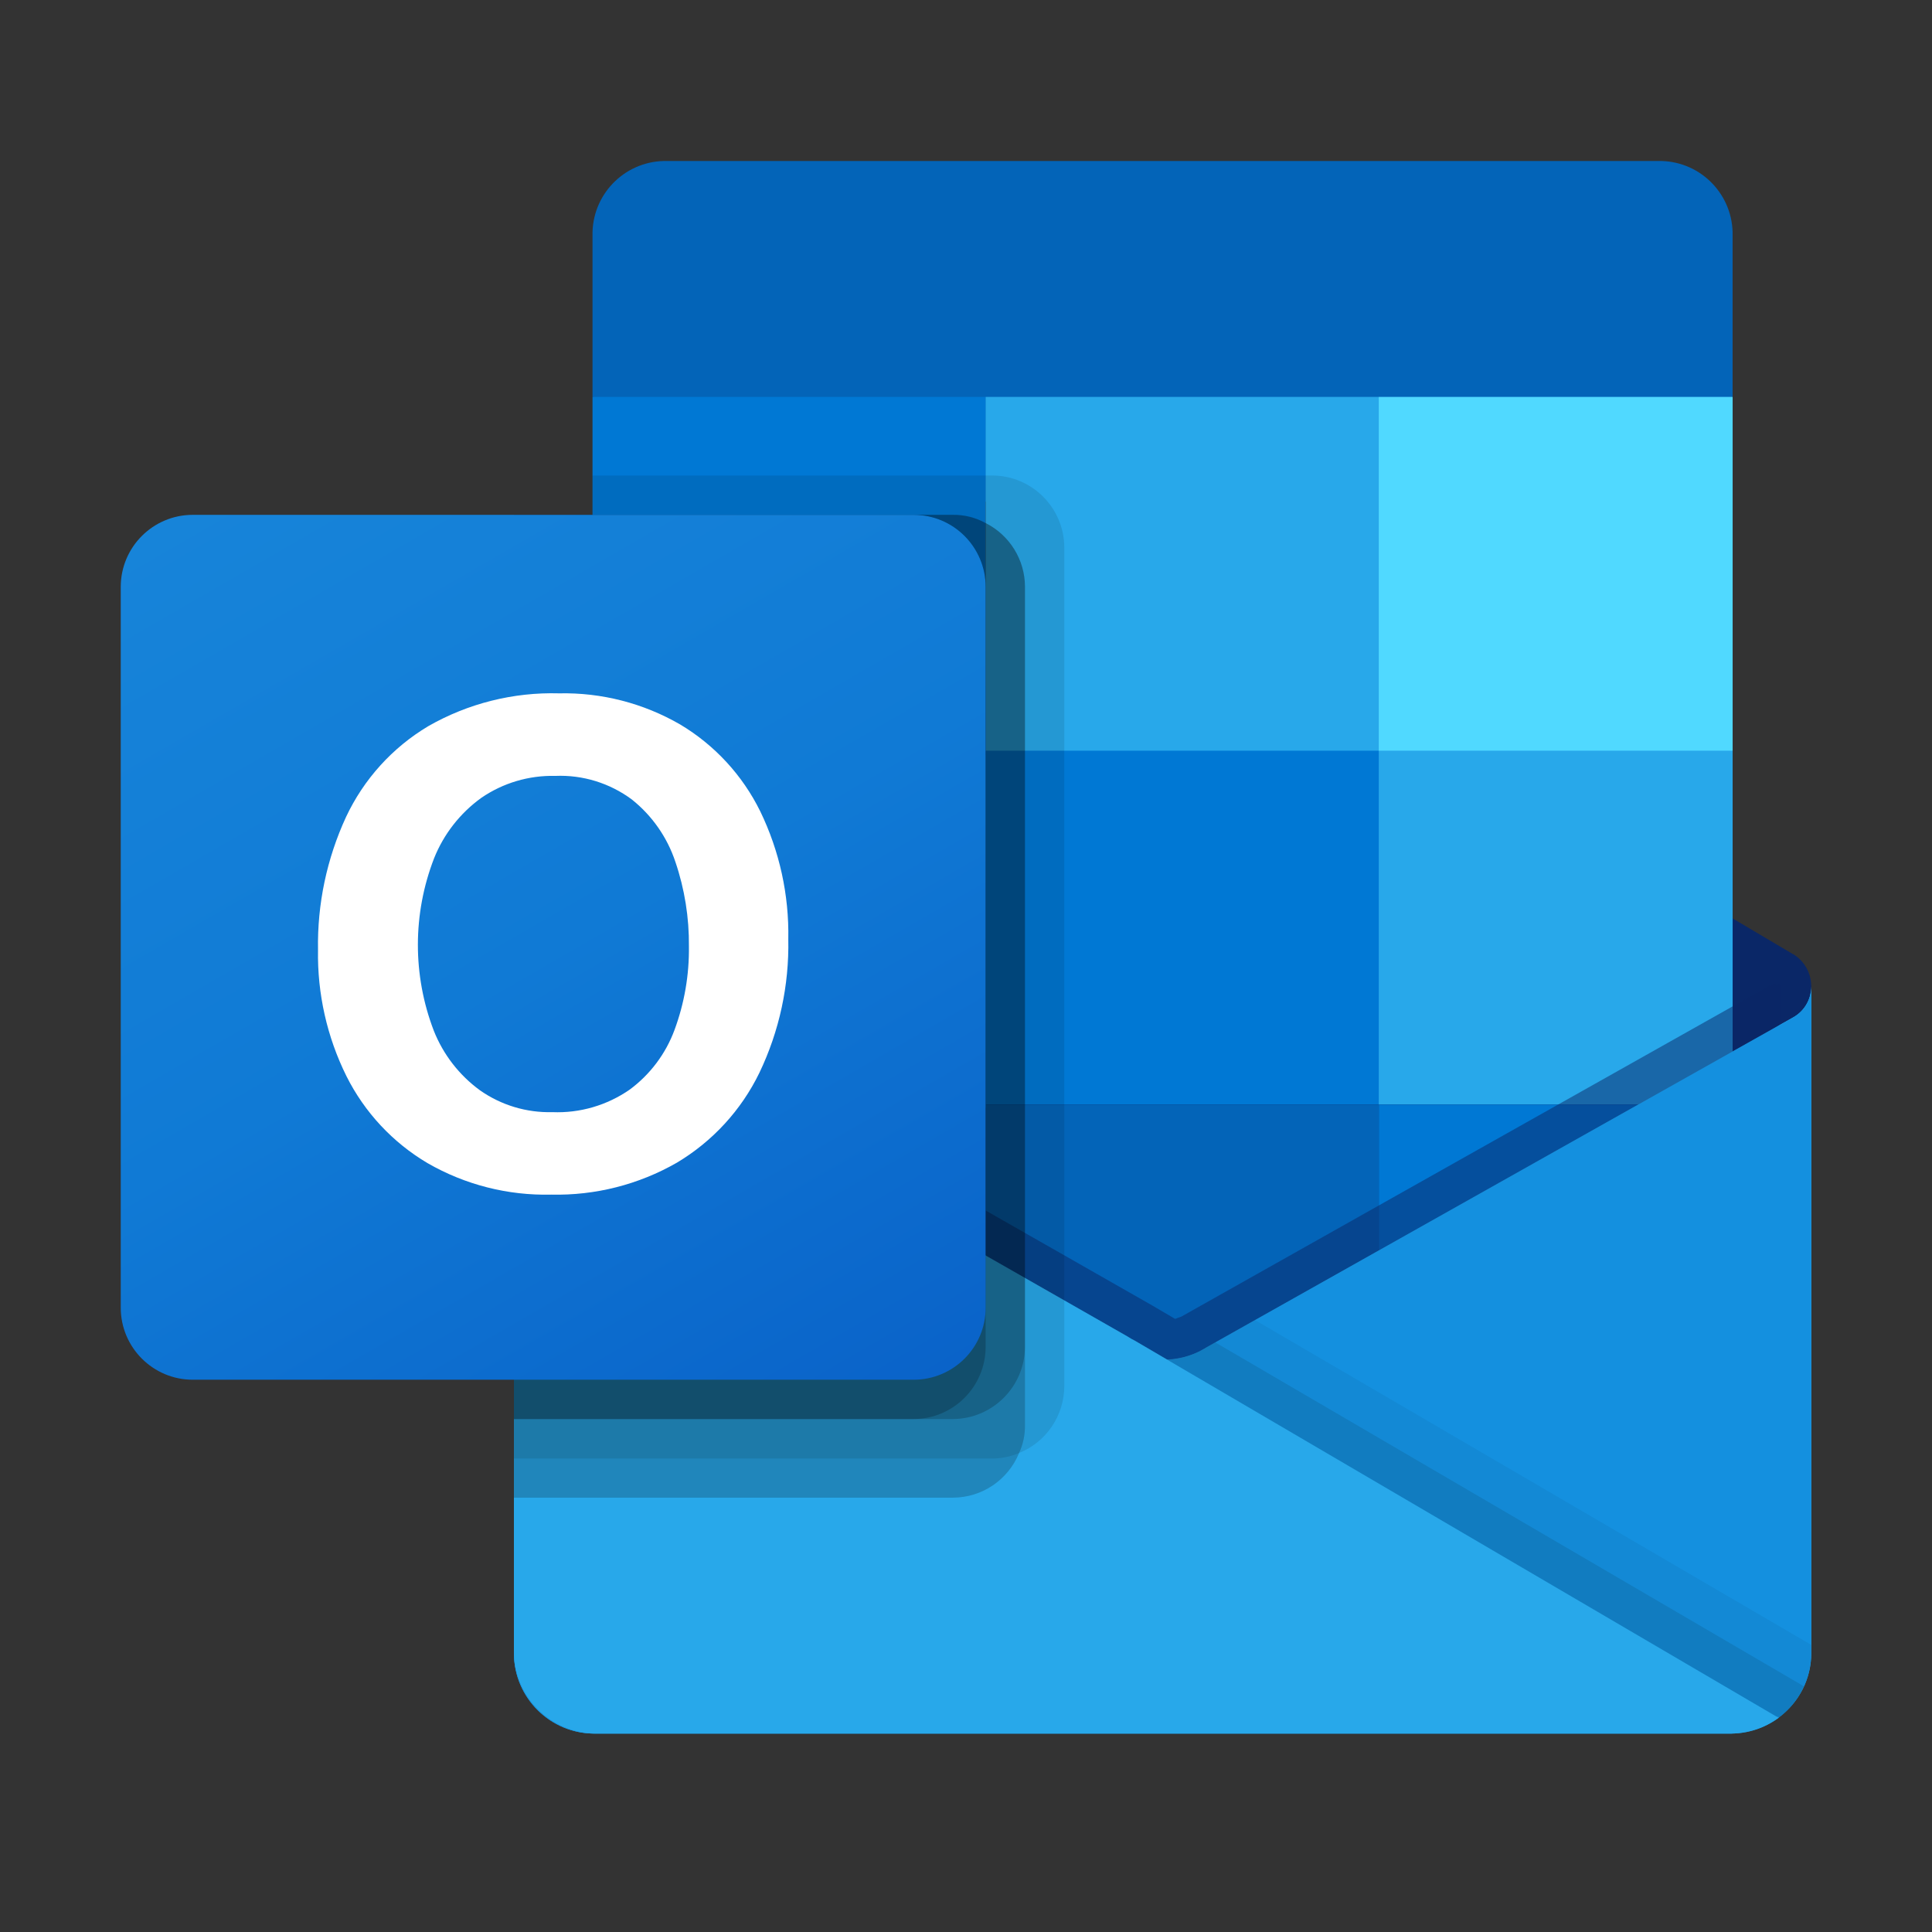
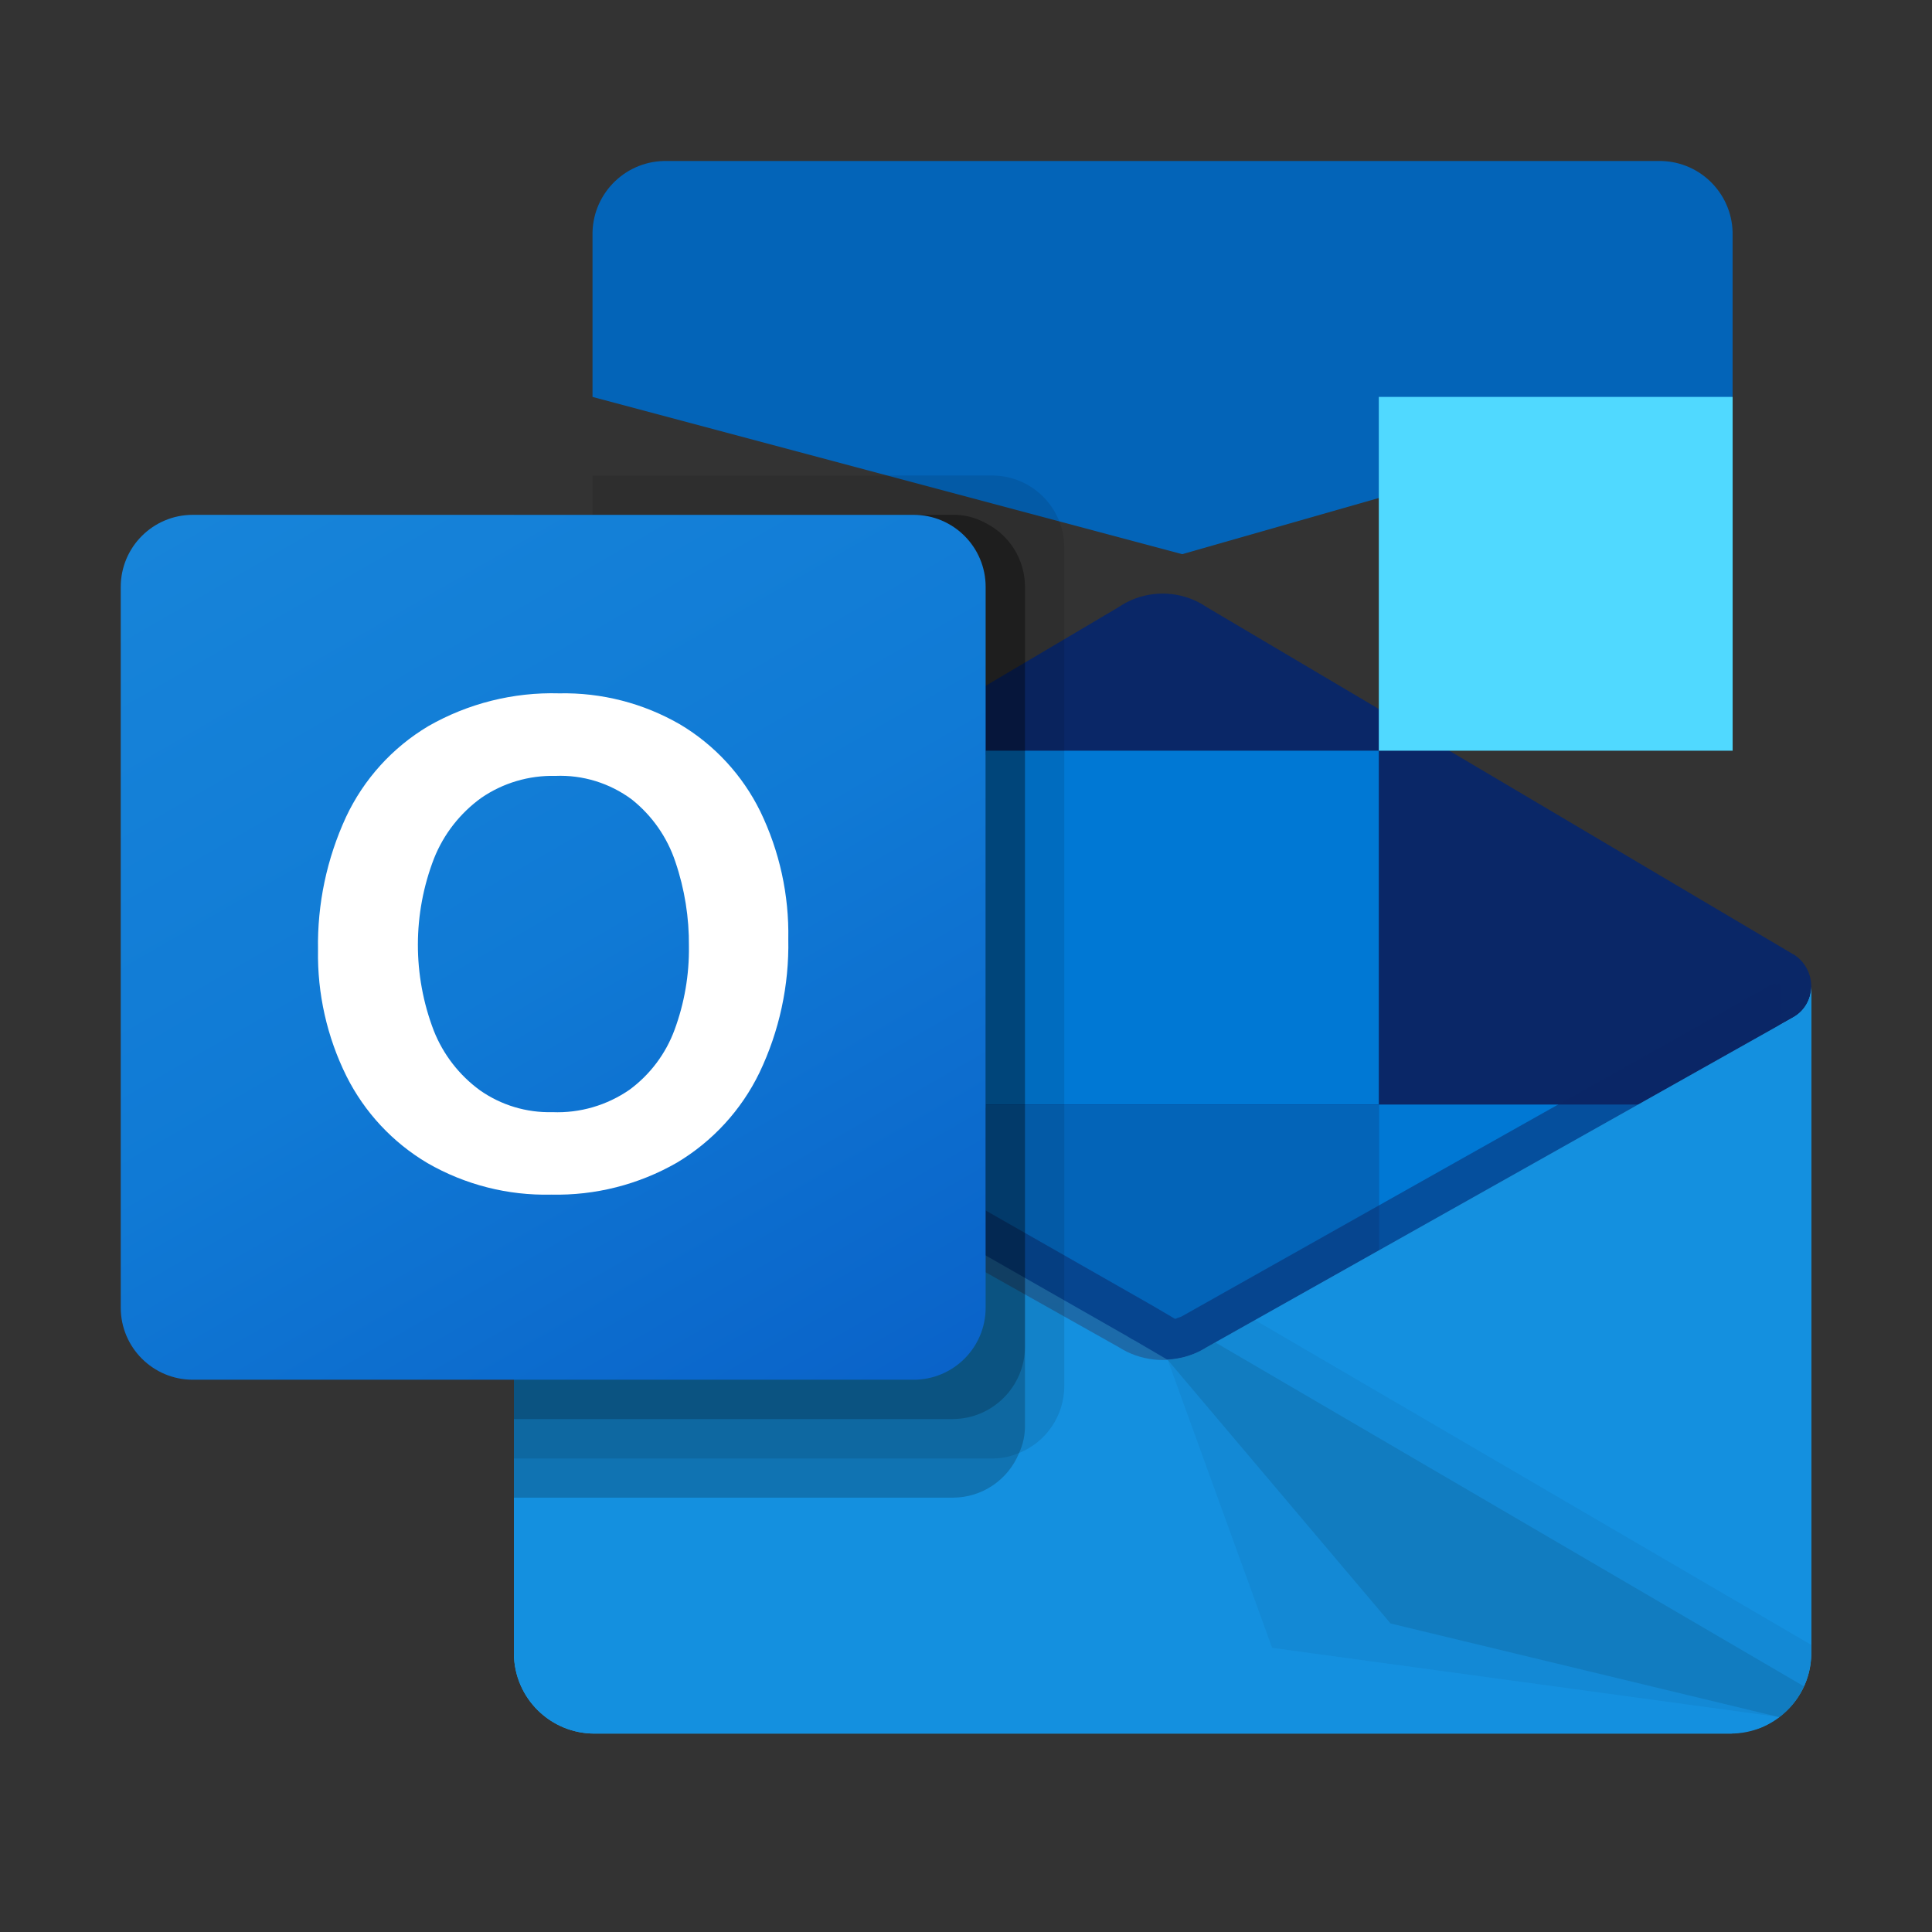
<svg xmlns="http://www.w3.org/2000/svg" width="48" height="48" viewBox="0 0 48 48" fill="none" aria-hidden="true">
  <rect x="0" y="0" width="48" height="48" fill="#333333" stroke="none" />
  <g clip-path="url(#outlook_svg__a)">
    <path d="M45 24.512C45.002 24.183 44.833 23.878 44.553 23.706H44.548L44.53 23.696L29.977 15.082C29.914 15.039 29.849 15 29.781 14.965C29.219 14.675 28.552 14.675 27.99 14.965C27.923 15 27.857 15.039 27.795 15.082L13.241 23.696L13.224 23.706C12.779 23.983 12.642 24.567 12.919 25.012C13.001 25.143 13.113 25.253 13.246 25.33L27.799 33.945C27.863 33.987 27.928 34.026 27.995 34.062C28.557 34.351 29.224 34.351 29.786 34.062C29.853 34.026 29.919 33.987 29.982 33.945L44.535 25.33C44.826 25.161 45.003 24.849 45 24.512Z" fill="#0A2767" />
    <path d="M14.938 18.76H24.488V27.515H14.938V18.76ZM43.046 9.861V5.856C43.069 4.855 42.277 4.024 41.276 4H16.492C15.49 4.024 14.698 4.855 14.721 5.856V9.861L29.372 13.768L43.046 9.861Z" fill="#0364B8" />
-     <path d="M14.721 9.861H24.488V18.651H14.721V9.861Z" fill="#0078D4" />
-     <path d="M34.256 9.861H24.488V18.651L34.256 27.442H43.047V18.651L34.256 9.861Z" fill="#28A8EA" />
    <path d="M24.488 18.651H34.256V27.442H24.488V18.651Z" fill="#0078D4" />
    <path d="M24.488 27.442H34.256V36.233H24.488V27.442Z" fill="#0364B8" />
-     <path d="M14.938 27.514H24.488V35.473H14.938V27.514Z" fill="#14447D" />
+     <path d="M14.938 27.514H24.488V35.473V27.514Z" fill="#14447D" />
    <path d="M34.256 27.442H43.047V36.233H34.256V27.442Z" fill="#0078D4" />
    <path d="M44.553 25.276L44.534 25.286L29.981 33.471C29.917 33.51 29.853 33.548 29.785 33.581C29.538 33.699 29.27 33.765 28.996 33.776L28.201 33.311C28.134 33.278 28.069 33.24 28.006 33.199L13.257 24.781H13.25L12.768 24.512V41.081C12.775 42.187 13.677 43.077 14.783 43.07H43.016C43.033 43.07 43.047 43.062 43.065 43.062C43.298 43.047 43.529 42.999 43.749 42.919C43.844 42.879 43.936 42.831 44.023 42.777C44.089 42.74 44.201 42.659 44.201 42.659C44.701 42.288 44.998 41.704 45 41.081V24.512C45 24.829 44.829 25.121 44.553 25.276Z" fill="url(#outlook_svg__b)" />
    <path opacity=".5" d="M44.219 24.447V25.462L29.001 35.94L13.246 24.788C13.246 24.783 13.242 24.779 13.236 24.779L11.791 23.909V23.177L12.386 23.167L13.646 23.89L13.676 23.9L13.783 23.968C13.783 23.968 28.591 32.417 28.63 32.436L29.196 32.768C29.245 32.749 29.294 32.729 29.352 32.71C29.382 32.69 44.053 24.437 44.053 24.437L44.219 24.447Z" fill="#0A2767" />
    <path d="M44.553 25.276L44.534 25.287L29.981 33.472C29.917 33.511 29.853 33.548 29.785 33.582C29.22 33.858 28.559 33.858 27.994 33.582C27.927 33.549 27.862 33.512 27.799 33.472L13.245 25.287L13.227 25.276C12.947 25.124 12.77 24.831 12.768 24.512V41.081C12.774 42.187 13.676 43.077 14.781 43.07C14.781 43.07 14.781 43.07 14.781 43.07H42.986C44.091 43.077 44.993 42.187 45 41.081C45 41.081 45 41.081 45 41.081V24.512C45 24.829 44.829 25.121 44.553 25.276Z" fill="#1490DF" />
    <path opacity=".1" d="M30.192 33.351L29.975 33.473C29.912 33.514 29.846 33.55 29.779 33.584C29.539 33.702 29.278 33.771 29.012 33.787L34.549 40.335L44.208 42.663C44.472 42.463 44.683 42.2 44.82 41.898L30.192 33.351Z" fill="#000" />
    <path opacity=".05" d="M31.179 32.797L29.975 33.474C29.912 33.514 29.846 33.551 29.779 33.584C29.539 33.702 29.278 33.771 29.012 33.787L31.606 40.94L44.211 42.66C44.707 42.287 44.999 41.702 45 41.081V40.867L31.179 32.797Z" fill="#000" />
-     <path d="M14.809 43.07H42.983C43.416 43.072 43.839 42.935 44.189 42.679L28.2 33.313C28.133 33.279 28.068 33.242 28.005 33.201L13.256 24.783H13.249L12.768 24.512V41.025C12.766 42.153 13.68 43.069 14.809 43.07Z" fill="#28A8EA" />
    <path opacity=".1" d="M26.442 13.605V34.438C26.44 35.169 25.996 35.826 25.319 36.099C25.109 36.189 24.883 36.236 24.654 36.236H12.768V12.791H14.721V11.814H24.654C25.641 11.818 26.44 12.618 26.442 13.605Z" fill="#000" />
    <path opacity=".2" d="M25.465 14.581V35.415C25.468 35.651 25.418 35.885 25.319 36.099C25.047 36.768 24.399 37.206 23.678 37.209H12.768V12.791H23.678C23.961 12.788 24.24 12.859 24.488 12.996C25.087 13.298 25.465 13.911 25.465 14.581Z" fill="#000" />
    <path opacity=".2" d="M25.465 14.581V33.462C25.46 34.448 24.664 35.248 23.678 35.256H12.768V12.791H23.678C23.961 12.788 24.24 12.859 24.488 12.996C25.087 13.298 25.465 13.911 25.465 14.581Z" fill="#000" />
-     <path opacity=".2" d="M24.488 14.581V33.462C24.487 34.45 23.689 35.251 22.701 35.256H12.768V12.791H22.701C23.689 12.791 24.489 13.593 24.488 14.58C24.488 14.581 24.488 14.581 24.488 14.581Z" fill="#000" />
    <path d="M4.79 12.791H22.698C23.687 12.791 24.488 13.592 24.488 14.581V32.489C24.488 33.478 23.687 34.279 22.698 34.279H4.79C3.802 34.279 3 33.478 3 32.489V14.581C3 13.592 3.802 12.791 4.79 12.791Z" fill="url(#outlook_svg__c)" />
    <path d="M8.596 20.3C9.037 19.36 9.749 18.573 10.641 18.041C11.629 17.476 12.753 17.194 13.891 17.226C14.945 17.203 15.985 17.471 16.898 17.999C17.756 18.511 18.447 19.261 18.888 20.157C19.367 21.146 19.606 22.234 19.585 23.332C19.608 24.48 19.363 25.617 18.867 26.653C18.416 27.582 17.703 28.358 16.816 28.887C15.868 29.431 14.789 29.705 13.696 29.68C12.62 29.706 11.556 29.436 10.623 28.898C9.757 28.386 9.057 27.635 8.607 26.736C8.124 25.762 7.882 24.686 7.901 23.599C7.881 22.462 8.119 21.334 8.596 20.3ZM10.776 25.604C11.011 26.198 11.41 26.714 11.927 27.09C12.452 27.458 13.082 27.648 13.724 27.631C14.407 27.659 15.08 27.462 15.642 27.073C16.152 26.697 16.54 26.18 16.759 25.586C17.004 24.923 17.125 24.22 17.116 23.513C17.123 22.799 17.01 22.089 16.78 21.413C16.577 20.802 16.201 20.264 15.698 19.863C15.15 19.456 14.478 19.248 13.796 19.277C13.141 19.261 12.497 19.452 11.957 19.823C11.432 20.202 11.025 20.722 10.785 21.323C10.251 22.7 10.248 24.227 10.777 25.606L10.776 25.604Z" fill="#fff" />
    <path d="M34.256 9.861H43.047V18.651H34.256V9.861Z" fill="#50D9FF" />
  </g>
  <defs>
    <linearGradient id="outlook_svg__b" x1="28.884" y1="24.512" x2="28.884" y2="43.07" gradientUnits="userSpaceOnUse">
      <stop stop-color="#35B8F1" />
      <stop offset="1" stop-color="#28A8EA" />
    </linearGradient>
    <linearGradient id="outlook_svg__c" x1="6.733" y1="11.392" x2="20.755" y2="35.678" gradientUnits="userSpaceOnUse">
      <stop stop-color="#1784D9" />
      <stop offset=".5" stop-color="#107AD5" />
      <stop offset="1" stop-color="#0A63C9" />
    </linearGradient>
    <clipPath id="outlook_svg__a">
      <path fill="#fff" transform="translate(3 4)" d="M0 0H42V39.07H0z" />
    </clipPath>
  </defs>
</svg>